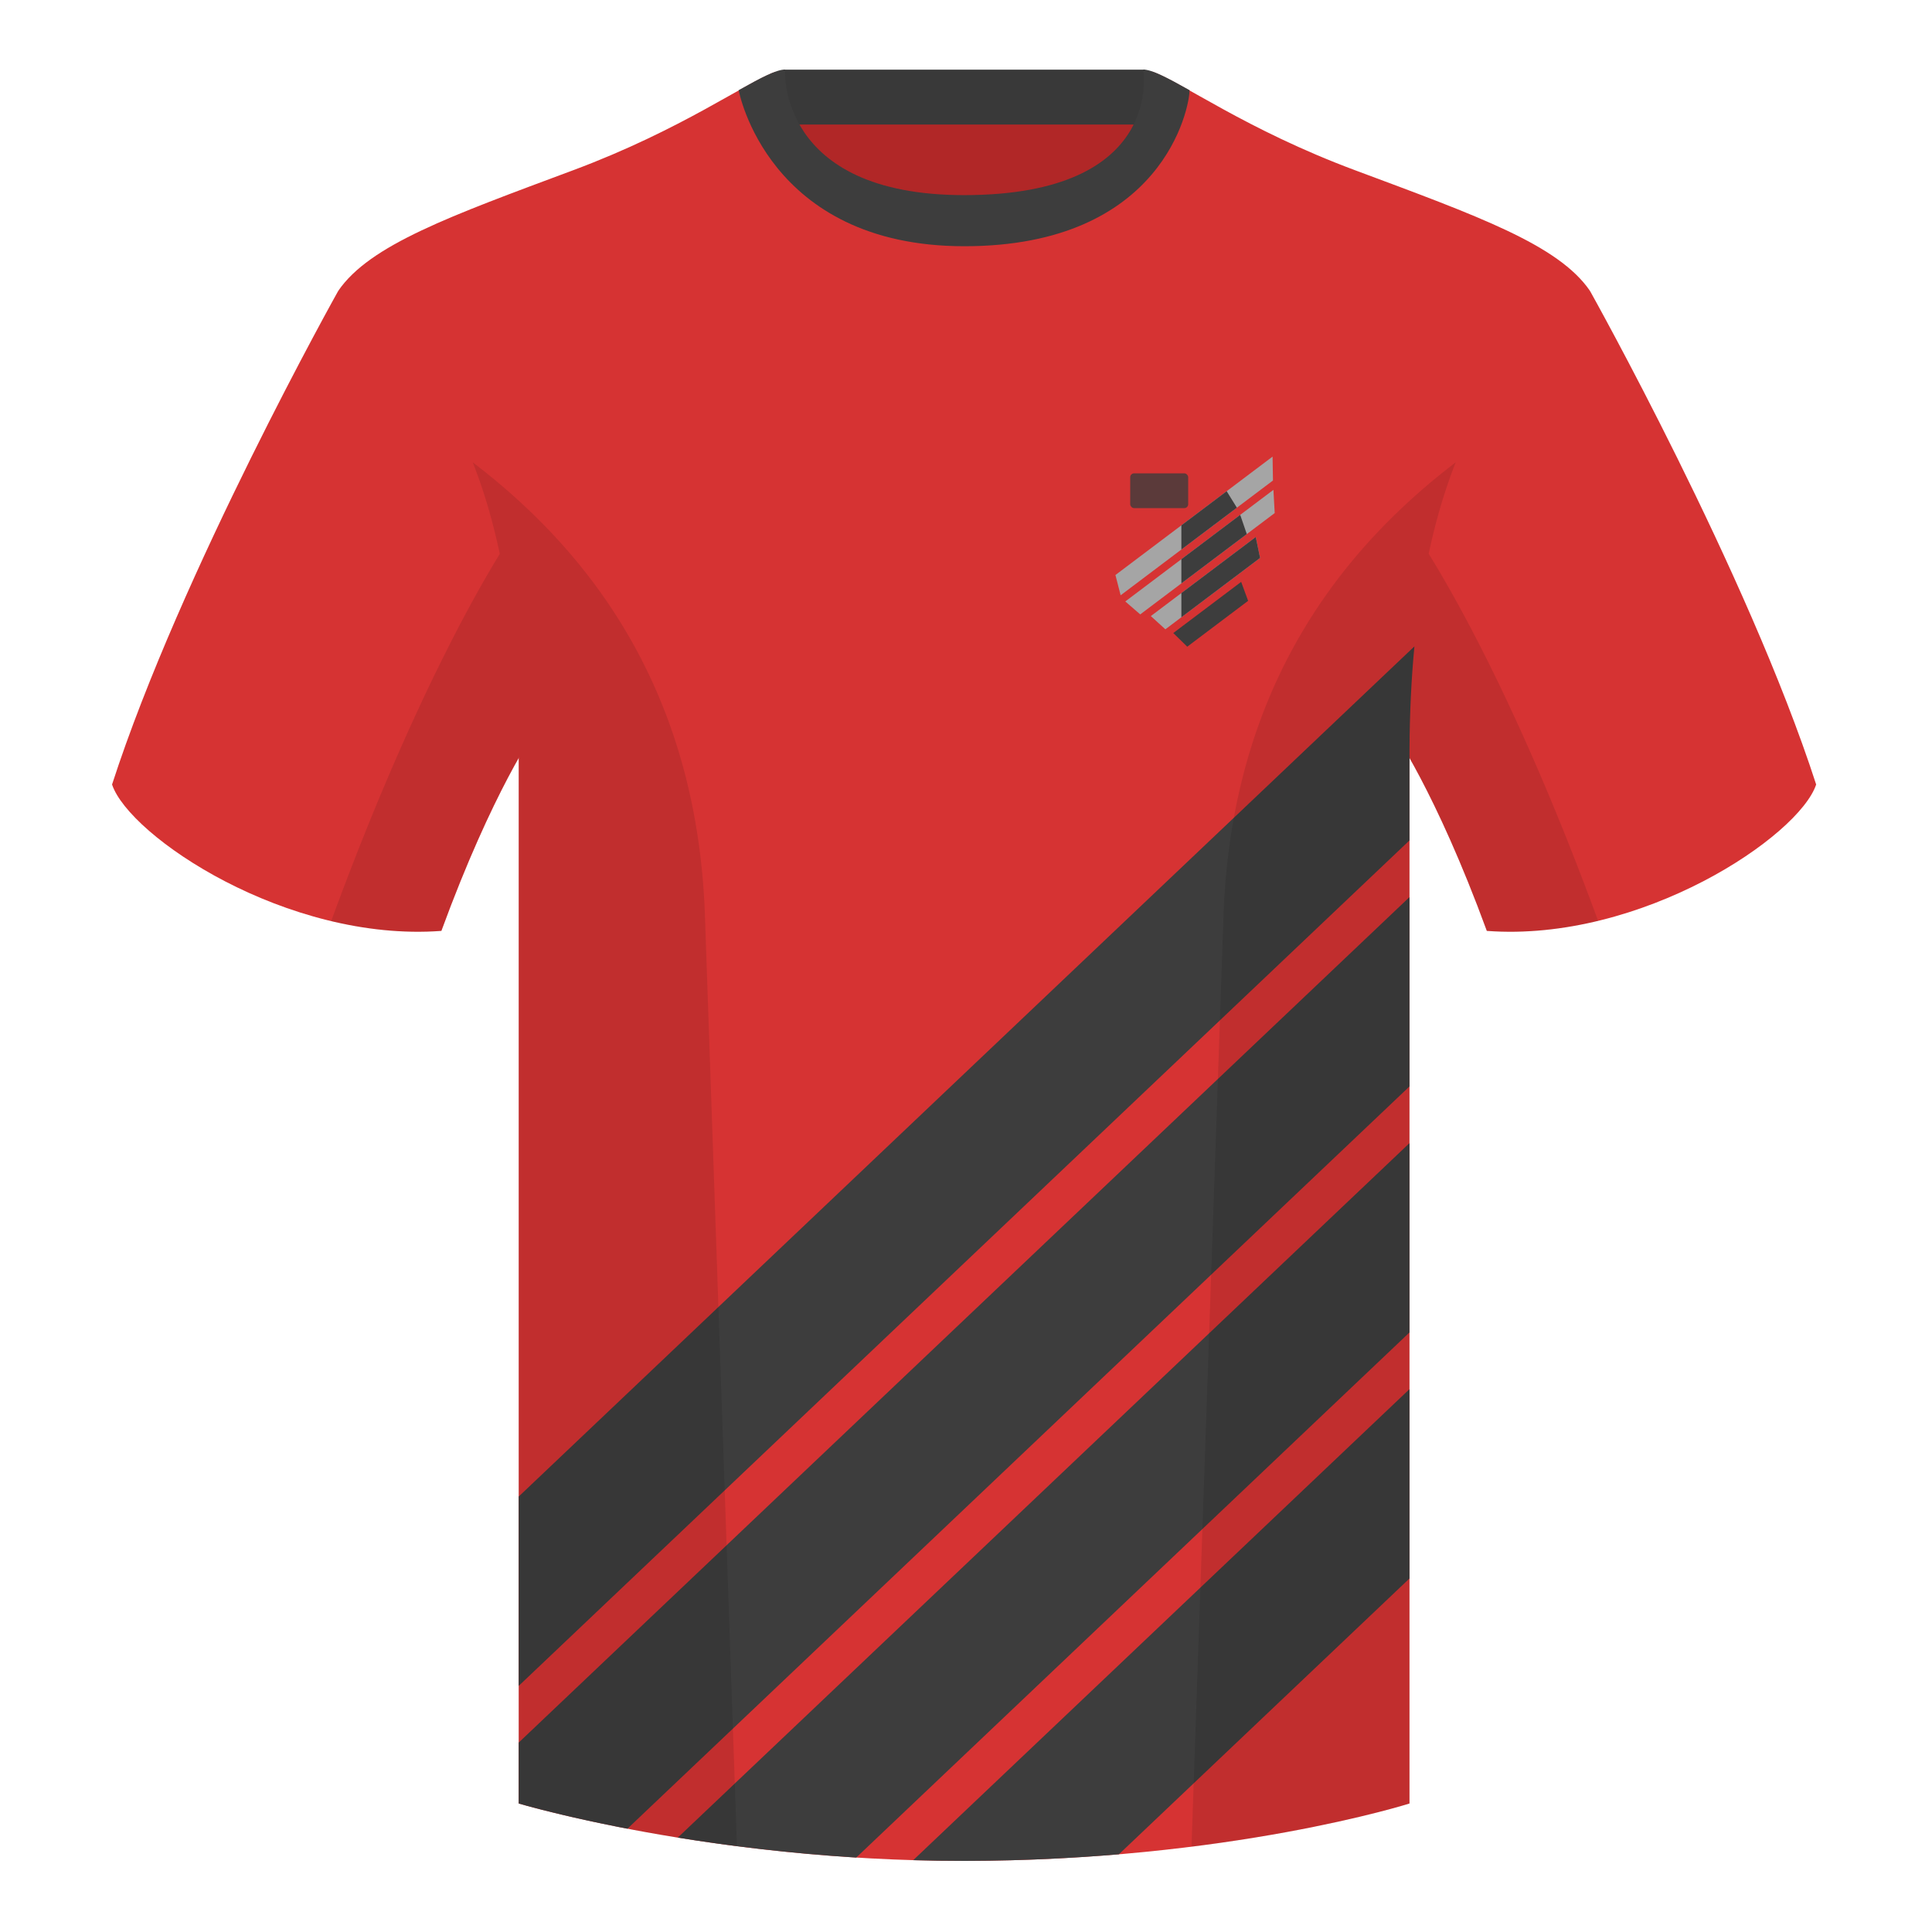
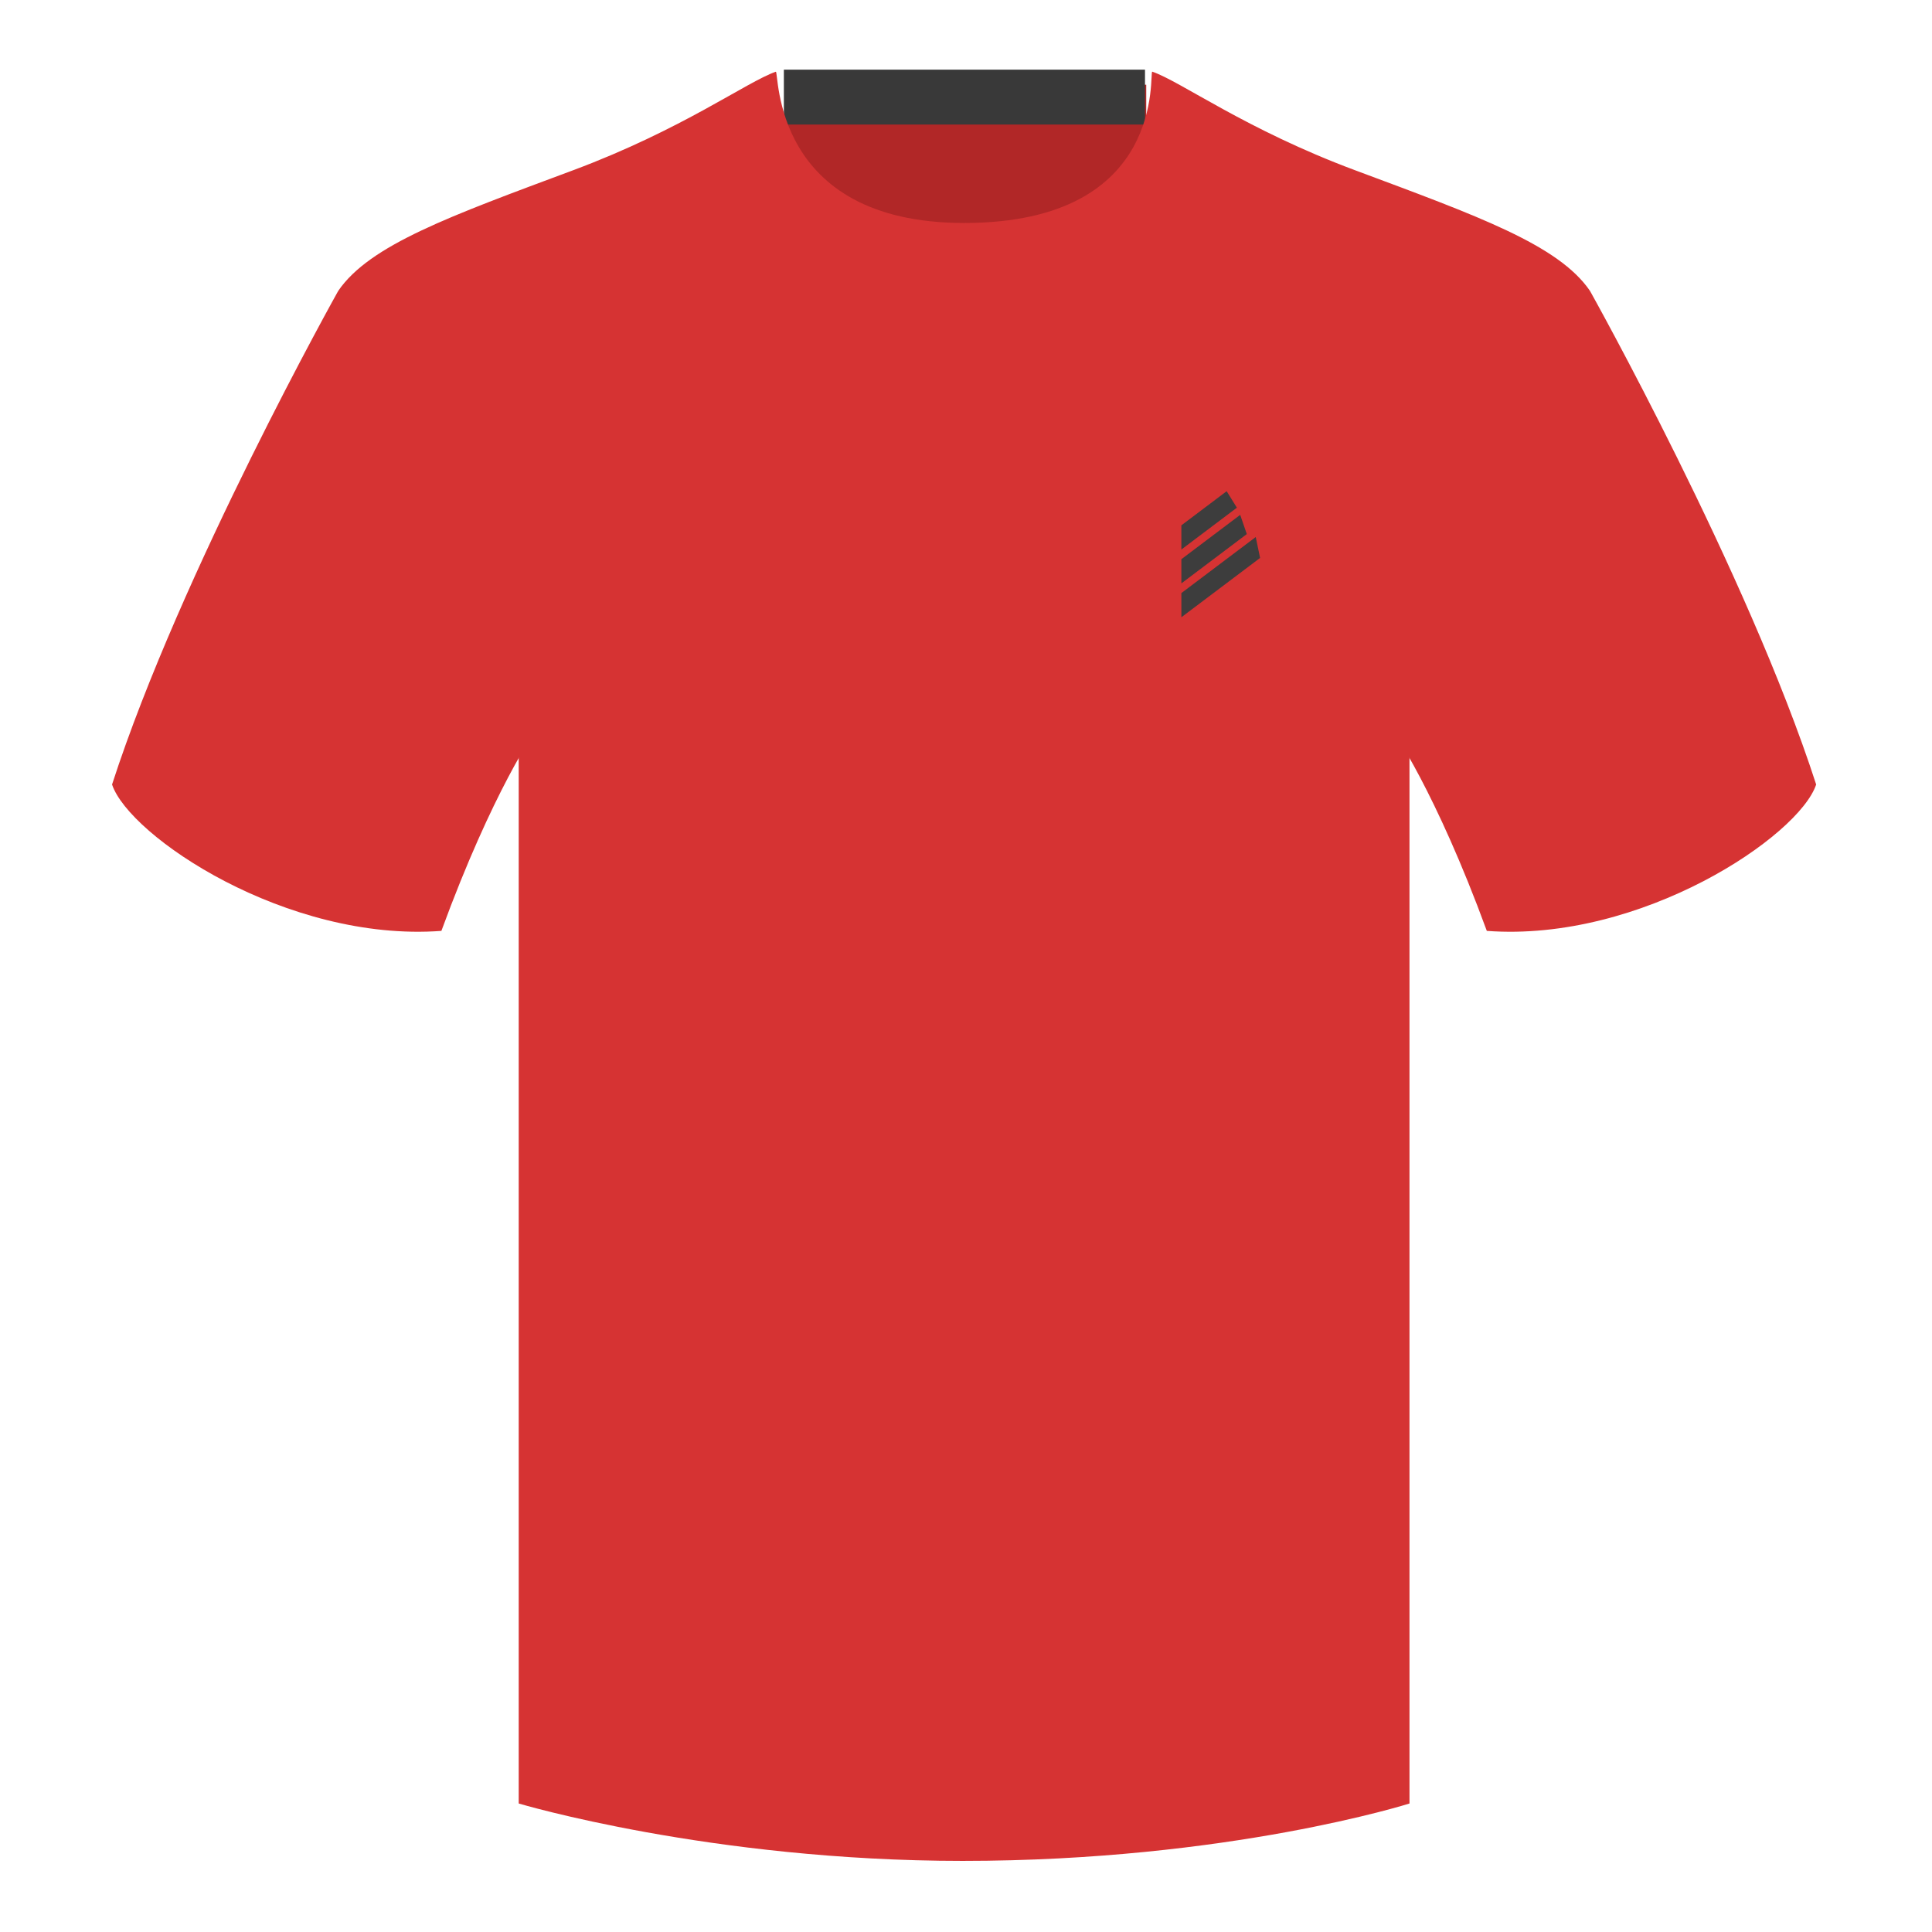
<svg xmlns="http://www.w3.org/2000/svg" width="500" height="500" viewBox="0 0 500 500">
  <g fill="none" fill-rule="evenodd">
    <path d="M0 0h500v500H0z" />
    <path fill="#B12727" d="M203.003 109.223h93.643V21.928h-93.643z" />
    <path fill="#393939" d="M202.864 32.228h93.459v-14.2h-93.459z" />
    <path d="M87.547 75.258s-40.763 72.8-58.547 127.77c4.445 13.375 45.208 40.86 85.232 37.885 13.34-36.4 24.46-52 24.46-52s2.963-95.085-51.144-113.655m323.925 0s40.763 72.8 58.547 127.77c-4.445 13.375-45.208 40.86-85.232 37.885-13.34-36.4-24.46-52-24.46-52s-2.963-95.085 51.144-113.655" fill="#D63333" />
    <path d="M249.511 57.703c-50.082 0-47.798-39.469-48.743-39.14-7.516 2.619-24.133 14.937-52.438 25.495-31.873 11.885-52.626 19.315-60.782 31.2 11.115 8.915 46.694 28.97 46.694 120.345v271.14s49.658 14.855 114.885 14.855c68.929 0 115.648-14.855 115.648-14.855v-271.14c0-91.375 35.58-111.43 46.699-120.345-8.157-11.885-28.91-19.315-60.782-31.2-28.36-10.577-44.982-22.919-52.478-25.511-.927-.318 4.177 39.156-48.703 39.156z" fill="#D63333" />
-     <path d="M364.774 359.51v49l-75.205 71.381c-11.754.995-24.614 1.642-38.382 1.701l-2.061.004c-4.334 0-8.598-.066-12.784-.188l128.432-121.899zm0-63.67v49l-143.179 135.896c-17.408-1.078-33.081-3.042-46.186-5.165l189.365-179.731zm0-63.67v49L162.38 473.268l-2.167-.422c-11.713-2.31-19.977-4.444-23.719-5.468l-2.252-.636v-15.767l230.533-218.805zm1.276-64.885c-.785 8.214-1.235 17.18-1.272 26.976l-.003 1.341-.001 21.898-230.533 218.805v-49l231.809-220.02zM307.852 23.345c-5.772-3.24-9.728-5.345-12.008-5.345 0 0 5.882 32.495-46.335 32.495-48.52 0-46.335-32.495-46.335-32.495-2.28 0-6.236 2.105-12.003 5.345 0 0 7.368 40.38 58.403 40.38 51.478 0 58.278-35.895 58.278-40.38z" fill="#3D3D3D" />
-     <path d="M413.584 238.323c-9.288 2.238-19.065 3.316-28.798 2.593-8.198-22.369-15.557-36.883-20.013-44.748v270.577s-21.102 6.71-55.866 11.11c-.182-.02-.363-.04-.544-.06 1.881-54.795 5.722-166.47 8.276-240.705 2.055-59.755 31.085-95.29 60.099-117.44-2.675 6.781-5.071 14.606-6.999 23.667 7.354 11.851 24.436 42.069 43.831 94.964.005.014.01.028.014.041zM190.717 477.795c-34.248-4.401-56.476-11.051-56.476-11.051V196.172c-4.456 7.867-11.814 22.379-20.01 44.743-9.633.716-19.309-.332-28.511-2.524a1.113 1.113 0 01.02-.097c19.377-52.847 36.305-83.066 43.61-94.944-1.929-9.075-4.328-16.912-7.006-23.701 29.014 22.15 58.044 57.685 60.099 117.44 2.554 74.235 6.396 185.91 8.276 240.705h-.002z" fill-opacity=".1" fill="#000" />
    <g transform="translate(286.5 117.5)">
-       <path fill="#3D3D3D" d="M17.144 46.328l17.57-13.24 1.797 4.906-15.752 11.87z" />
-       <path d="M11.334 41.941l27.154-20.462 1.123 5.414-24.514 18.472zm-6.609-3.785L43.06 9.269l.332 6.011L8.586 41.508zM2.172 31.315L42.84.67l.104 6.182L3.522 36.559z" fill="#A5A5A5" />
      <path d="M38.487 21.48l1.123 5.414L19.24 42.244l-.001-6.26 19.248-14.504zm-4.022-5.735l1.706 4.975-16.932 12.759-.001-6.26 15.226-11.474zM30.961 9.621l2.643 4.269-14.364 10.824 0-6.261L30.961 9.621z" fill="#3D3D3D" />
-       <rect fill="#3D3D3D" opacity=".8" x="6" y="5" width="15" height="9" rx="1" />
    </g>
  </g>
</svg>